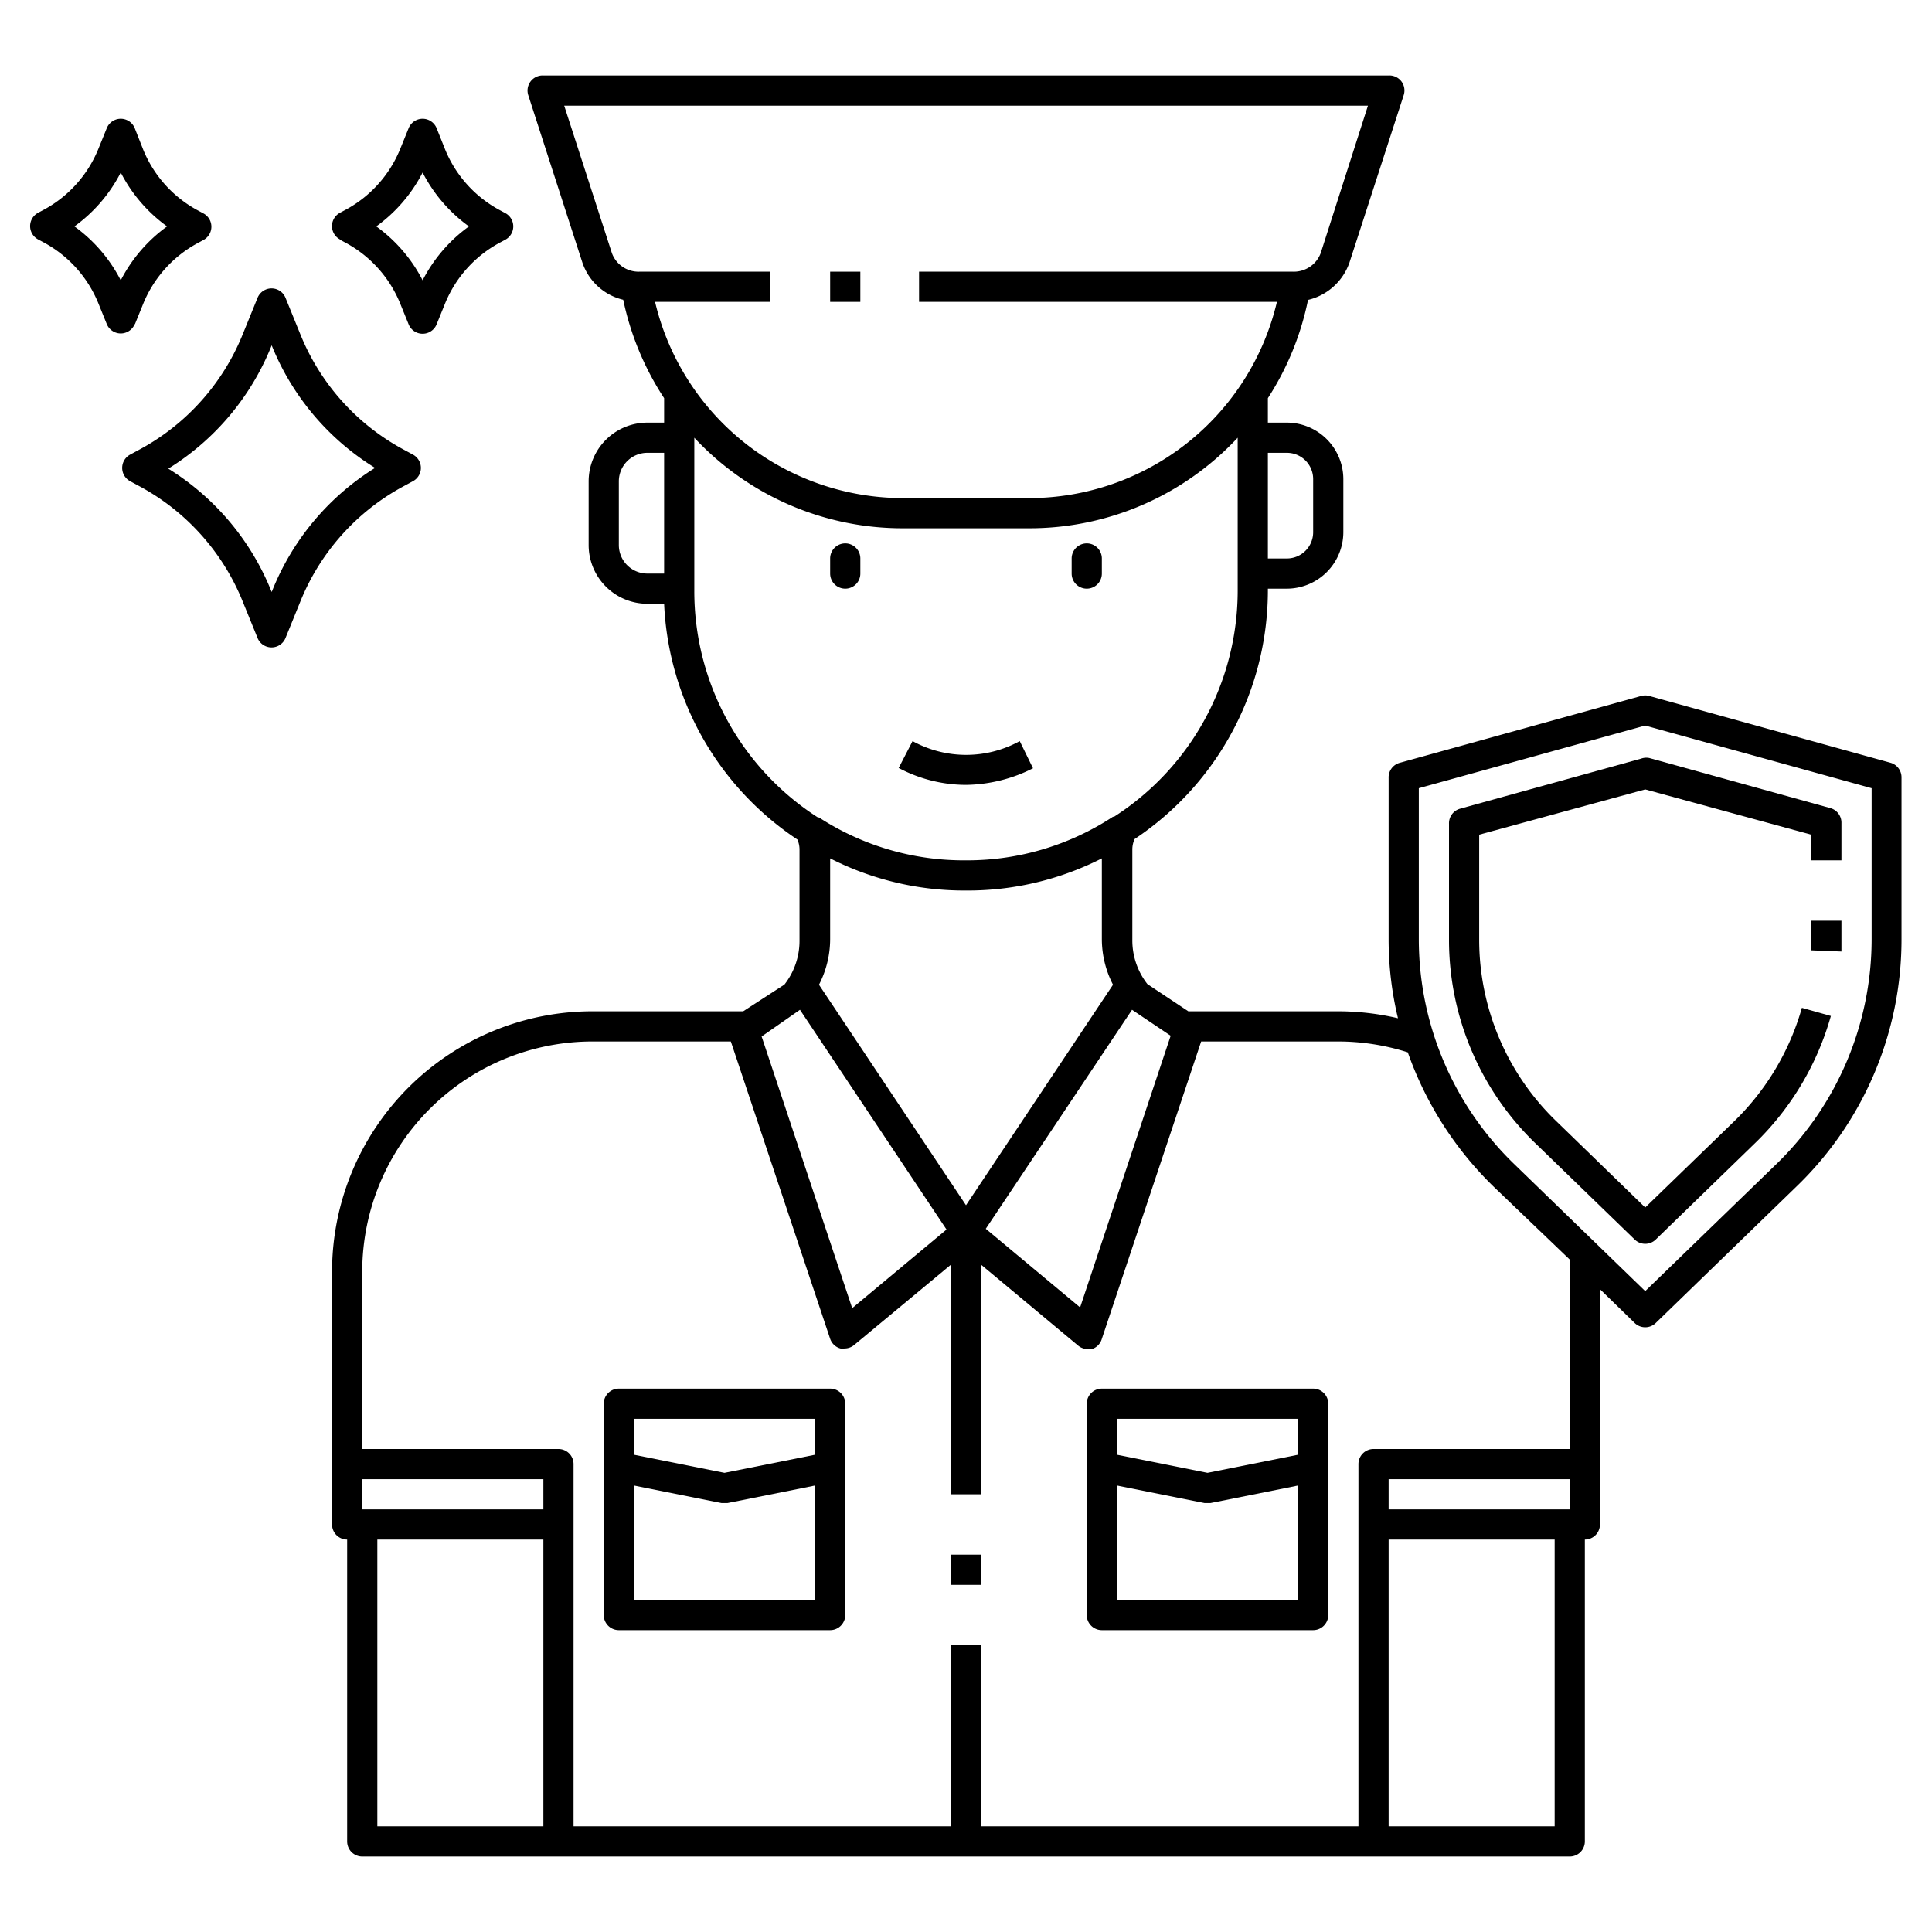
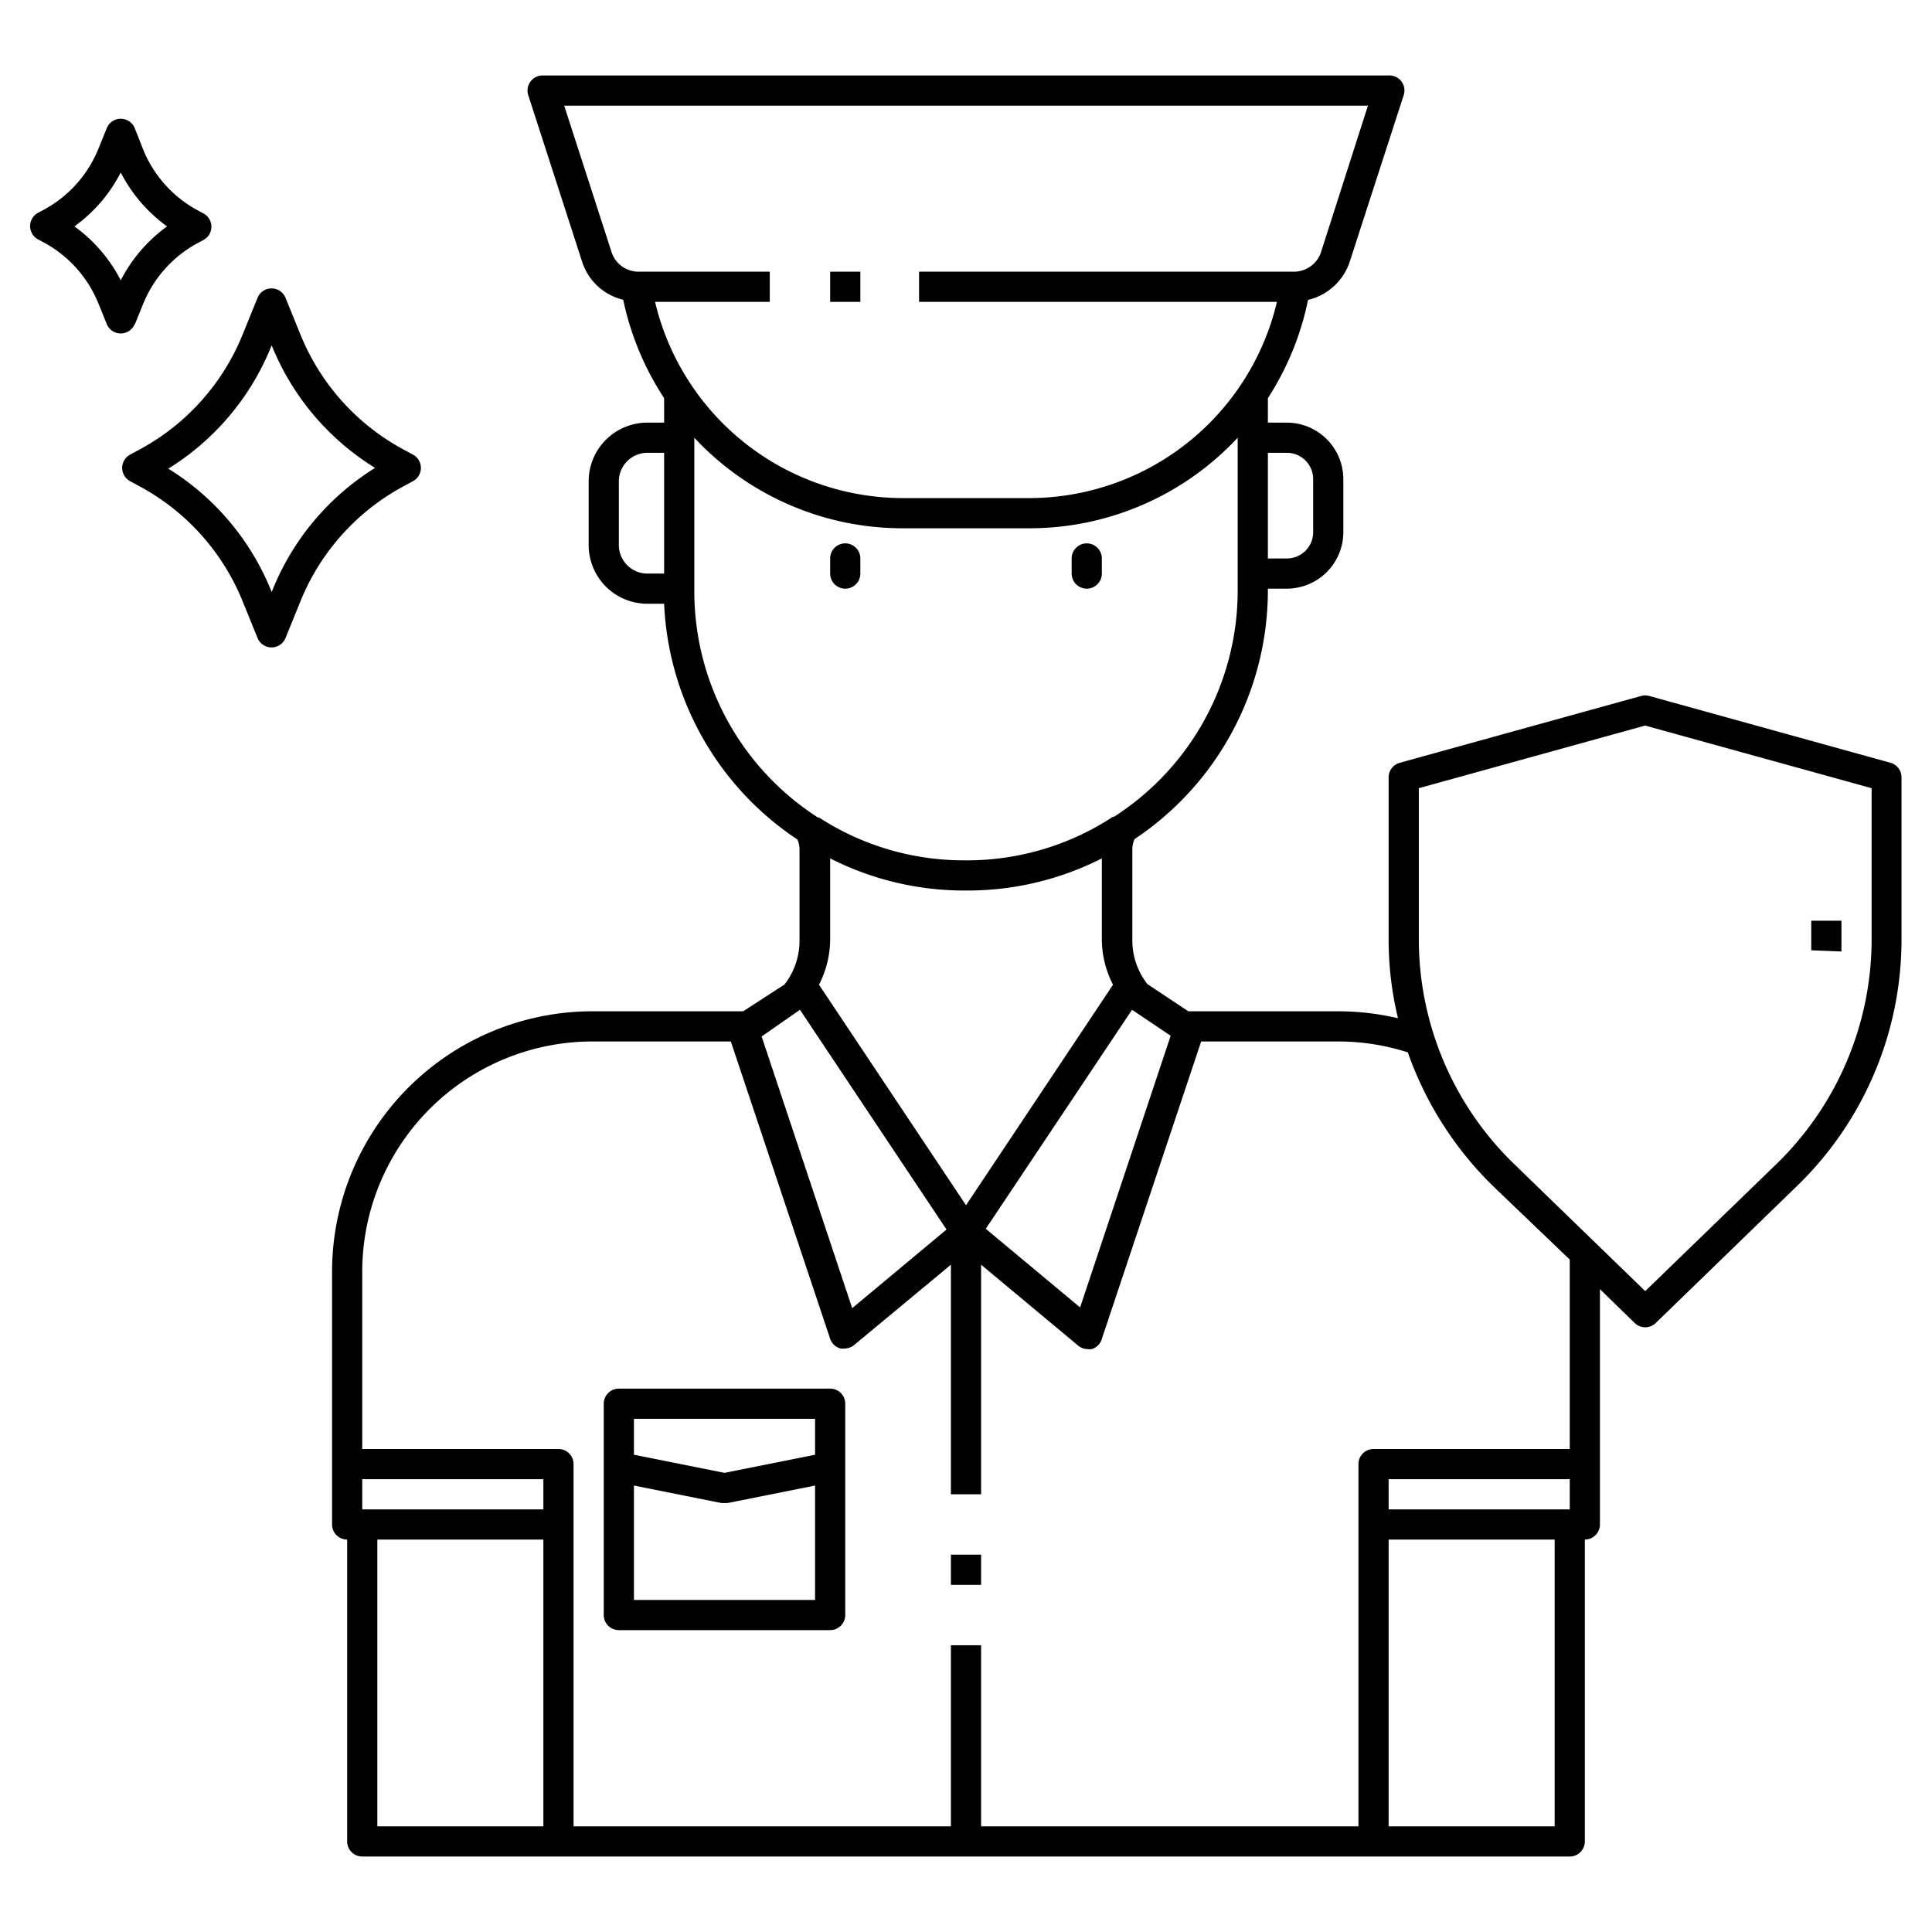
<svg xmlns="http://www.w3.org/2000/svg" height="512" viewBox="0 0 128 128" width="512">
  <g id="Outline_cut" fill="rgb(0,0,0)" data-name="Outline cut">
    <path d="m55 92h-14a1 1 0 0 0 -1 1v14a1 1 0 0 0 1 1h14a1 1 0 0 0 1-1v-14a1 1 0 0 0 -1-1zm-13 2h12v2.38l-6 1.2-6-1.2zm0 12v-7.58l5.8 1.16h.2.2l5.8-1.16v7.58z" />
-     <path d="m87 92h-14a1 1 0 0 0 -1 1v14a1 1 0 0 0 1 1h14a1 1 0 0 0 1-1v-14a1 1 0 0 0 -1-1zm-13 2h12v2.38l-6 1.2-6-1.2zm0 12v-7.58l5.8 1.16h.2.2l5.8-1.16v7.58z" />
    <path d="m55 18h2v2h-2z" />
    <path d="m63 103h2v2h-2z" />
-     <path d="m68.44 50.9-.88-1.8a7.37 7.37 0 0 1 -7.1 0l-.92 1.78a9.54 9.54 0 0 0 4.46 1.12 10.08 10.08 0 0 0 4.44-1.1z" />
    <path d="m72 39a1 1 0 0 0 1-1v-1a1 1 0 0 0 -2 0v1a1 1 0 0 0 1 1z" />
    <path d="m56 39a1 1 0 0 0 1-1v-1a1 1 0 0 0 -2 0v1a1 1 0 0 0 1 1z" />
    <path d="m125.27 50.54-16-4.43a1 1 0 0 0 -.54 0l-16 4.43a1 1 0 0 0 -.73 1v10.68a22.29 22.29 0 0 0 .62 5.24 17.5 17.5 0 0 0 -4-.46h-9.62-.27l-2.71-1.8a4.7 4.7 0 0 1 -1-2.94v-6a1.68 1.68 0 0 1 .15-.67 19.81 19.81 0 0 0 8.83-16.48v-.11h1.26a3.75 3.75 0 0 0 3.74-3.74v-3.52a3.75 3.75 0 0 0 -3.74-3.74h-1.26v-1.62a18.91 18.91 0 0 0 2.66-6.51 3.84 3.84 0 0 0 2.75-2.49l3.59-11.08a1 1 0 0 0 -.14-.89 1 1 0 0 0 -.86-.41h-56a1 1 0 0 0 -1 1.31l3.58 11.07a3.77 3.77 0 0 0 2.71 2.48 19 19 0 0 0 2.71 6.52v1.62h-1.11a3.89 3.89 0 0 0 -3.89 3.89v4.22a3.89 3.89 0 0 0 3.89 3.89h1.11a19.79 19.79 0 0 0 8.83 15.62 1.67 1.67 0 0 1 .14.67v6a4.7 4.7 0 0 1 -1 2.94l-2.73 1.77h-.24-9.66a17.26 17.26 0 0 0 -17.34 17.14v16.86a1 1 0 0 0 1 1v20a1 1 0 0 0 1 1h80a1 1 0 0 0 1-1v-20a1 1 0 0 0 1-1v-15.59l2.3 2.24a1 1 0 0 0 1.4 0l9.28-9a22.74 22.74 0 0 0 7-16.44v-10.71a1 1 0 0 0 -.71-.96zm-61.27 29.31-9.74-14.61a6.62 6.62 0 0 0 .74-3v-5.37a19.61 19.61 0 0 0 8.89 2.13h.22a19.61 19.61 0 0 0 8.89-2.13v5.37a6.62 6.62 0 0 0 .74 3zm11-12.95 2.56 1.72-6 18-6.25-5.21zm10.26-36.9a1.74 1.74 0 0 1 1.74 1.74v3.52a1.74 1.74 0 0 1 -1.74 1.74h-1.26v-7zm-34.74-12h-8.16a1.88 1.88 0 0 1 -1.82-1.23l-3.16-9.77h53.25l-3.13 9.77a1.9 1.9 0 0 1 -1.83 1.23h-24.78v2h23.71a16.88 16.88 0 0 1 -16.45 13h-8.3a16.89 16.89 0 0 1 -16.45-13h7.6v-2zm-9.52 18.11v-4.22a1.89 1.89 0 0 1 1.89-1.89h1.11v8h-1.11a1.89 1.89 0 0 1 -1.89-1.89zm5 3v-10.11a18.86 18.86 0 0 0 13.85 6h8.3a18.86 18.86 0 0 0 13.85-6v10.11a17.81 17.81 0 0 1 -8.19 15h-.07a17.61 17.61 0 0 1 -9.63 2.89h-.22a17.61 17.61 0 0 1 -9.63-2.84h-.07a17.81 17.81 0 0 1 -8.19-15.05zm7 27.79 9.71 14.56-6.25 5.21-6-18zm-17 33.1h-12v-2h12zm-11 2h11v19h-11zm79-2h-12v-2h12zm-1 21h-11v-19h11zm1-36.86v11.86h-13a1 1 0 0 0 -1 1v24h-25v-12h-2v12h-25v-24a1 1 0 0 0 -1-1h-13v-11.86a15.26 15.26 0 0 1 15.34-15.14h9.08l6.58 19.7a1 1 0 0 0 .68.64.84.84 0 0 0 .27 0 1 1 0 0 0 .64-.23l6.41-5.32v15.21h2v-15.21l6.43 5.36a1 1 0 0 0 .64.23.84.84 0 0 0 .27 0 1 1 0 0 0 .66-.68l6.58-19.7h9.08a15.21 15.21 0 0 1 4.61.72 23.09 23.09 0 0 0 5.73 8.94l5 4.79zm20-21.92a20.77 20.77 0 0 1 -6.41 15l-8.59 8.32-8.58-8.32a20.74 20.74 0 0 1 -6.42-15v-10l15-4.15 15 4.15z" />
    <path d="m120 62.22v.74l2 .08c0-.27 0-.55 0-.82v-1.22h-2z" />
-     <path d="m108.73 50.26-12 3.32a1 1 0 0 0 -.73 1v7.68a18.74 18.74 0 0 0 5.8 13.56l6.5 6.3a1 1 0 0 0 1.4 0l6.49-6.3a18.85 18.85 0 0 0 5.11-8.51l-1.92-.54a16.93 16.93 0 0 1 -4.58 7.61l-5.8 5.62-5.8-5.63a16.71 16.71 0 0 1 -5.2-12.15v-6.92l11-3 11 3v1.7h2v-2.46a1 1 0 0 0 -.73-1l-12-3.32a1 1 0 0 0 -.54.04z" />
    <path d="m26.62 32.28.74-.4a1 1 0 0 0 0-1.76l-.74-.4a15.08 15.08 0 0 1 -6.7-7.52l-1-2.46a1 1 0 0 0 -1.86 0l-1 2.46a15.08 15.08 0 0 1 -6.7 7.52l-.74.4a1 1 0 0 0 0 1.76l.74.4a15.08 15.08 0 0 1 6.7 7.52l1 2.46a1 1 0 0 0 1.86 0l1-2.46a15.08 15.08 0 0 1 6.7-7.52zm-8.55 6.77-.07.17-.07-.17a17 17 0 0 0 -6.78-8 17 17 0 0 0 6.78-8l.07-.17.07.17a17 17 0 0 0 6.78 7.95 17 17 0 0 0 -6.78 8.05z" />
-     <path d="m22.52 15.88.41.22a8 8 0 0 1 3.58 4l.56 1.38a1 1 0 0 0 1.86 0l.56-1.38a8 8 0 0 1 3.58-4l.41-.22a1 1 0 0 0 0-1.76l-.41-.22a8 8 0 0 1 -3.58-4l-.56-1.4a1 1 0 0 0 -1.86 0l-.56 1.38a8 8 0 0 1 -3.58 4l-.41.22a1 1 0 0 0 0 1.76zm5.48-4.45a10.07 10.07 0 0 0 3.07 3.57 10.07 10.07 0 0 0 -3.07 3.57 10.07 10.07 0 0 0 -3.07-3.57 10.07 10.07 0 0 0 3.07-3.57z" />
    <path d="m8.93 21.5.56-1.38a8 8 0 0 1 3.58-4l.41-.22a1 1 0 0 0 0-1.76l-.41-.22a8 8 0 0 1 -3.58-4l-.56-1.42a1 1 0 0 0 -1.86 0l-.56 1.38a8 8 0 0 1 -3.58 4l-.41.22a1 1 0 0 0 0 1.76l.41.22a8 8 0 0 1 3.58 4l.56 1.38a1 1 0 0 0 1.86 0zm-4-6.5a10.07 10.07 0 0 0 3.07-3.57 10.07 10.07 0 0 0 3.07 3.57 10.07 10.07 0 0 0 -3.07 3.57 10.07 10.07 0 0 0 -3.07-3.57z" />
  </g>
</svg>